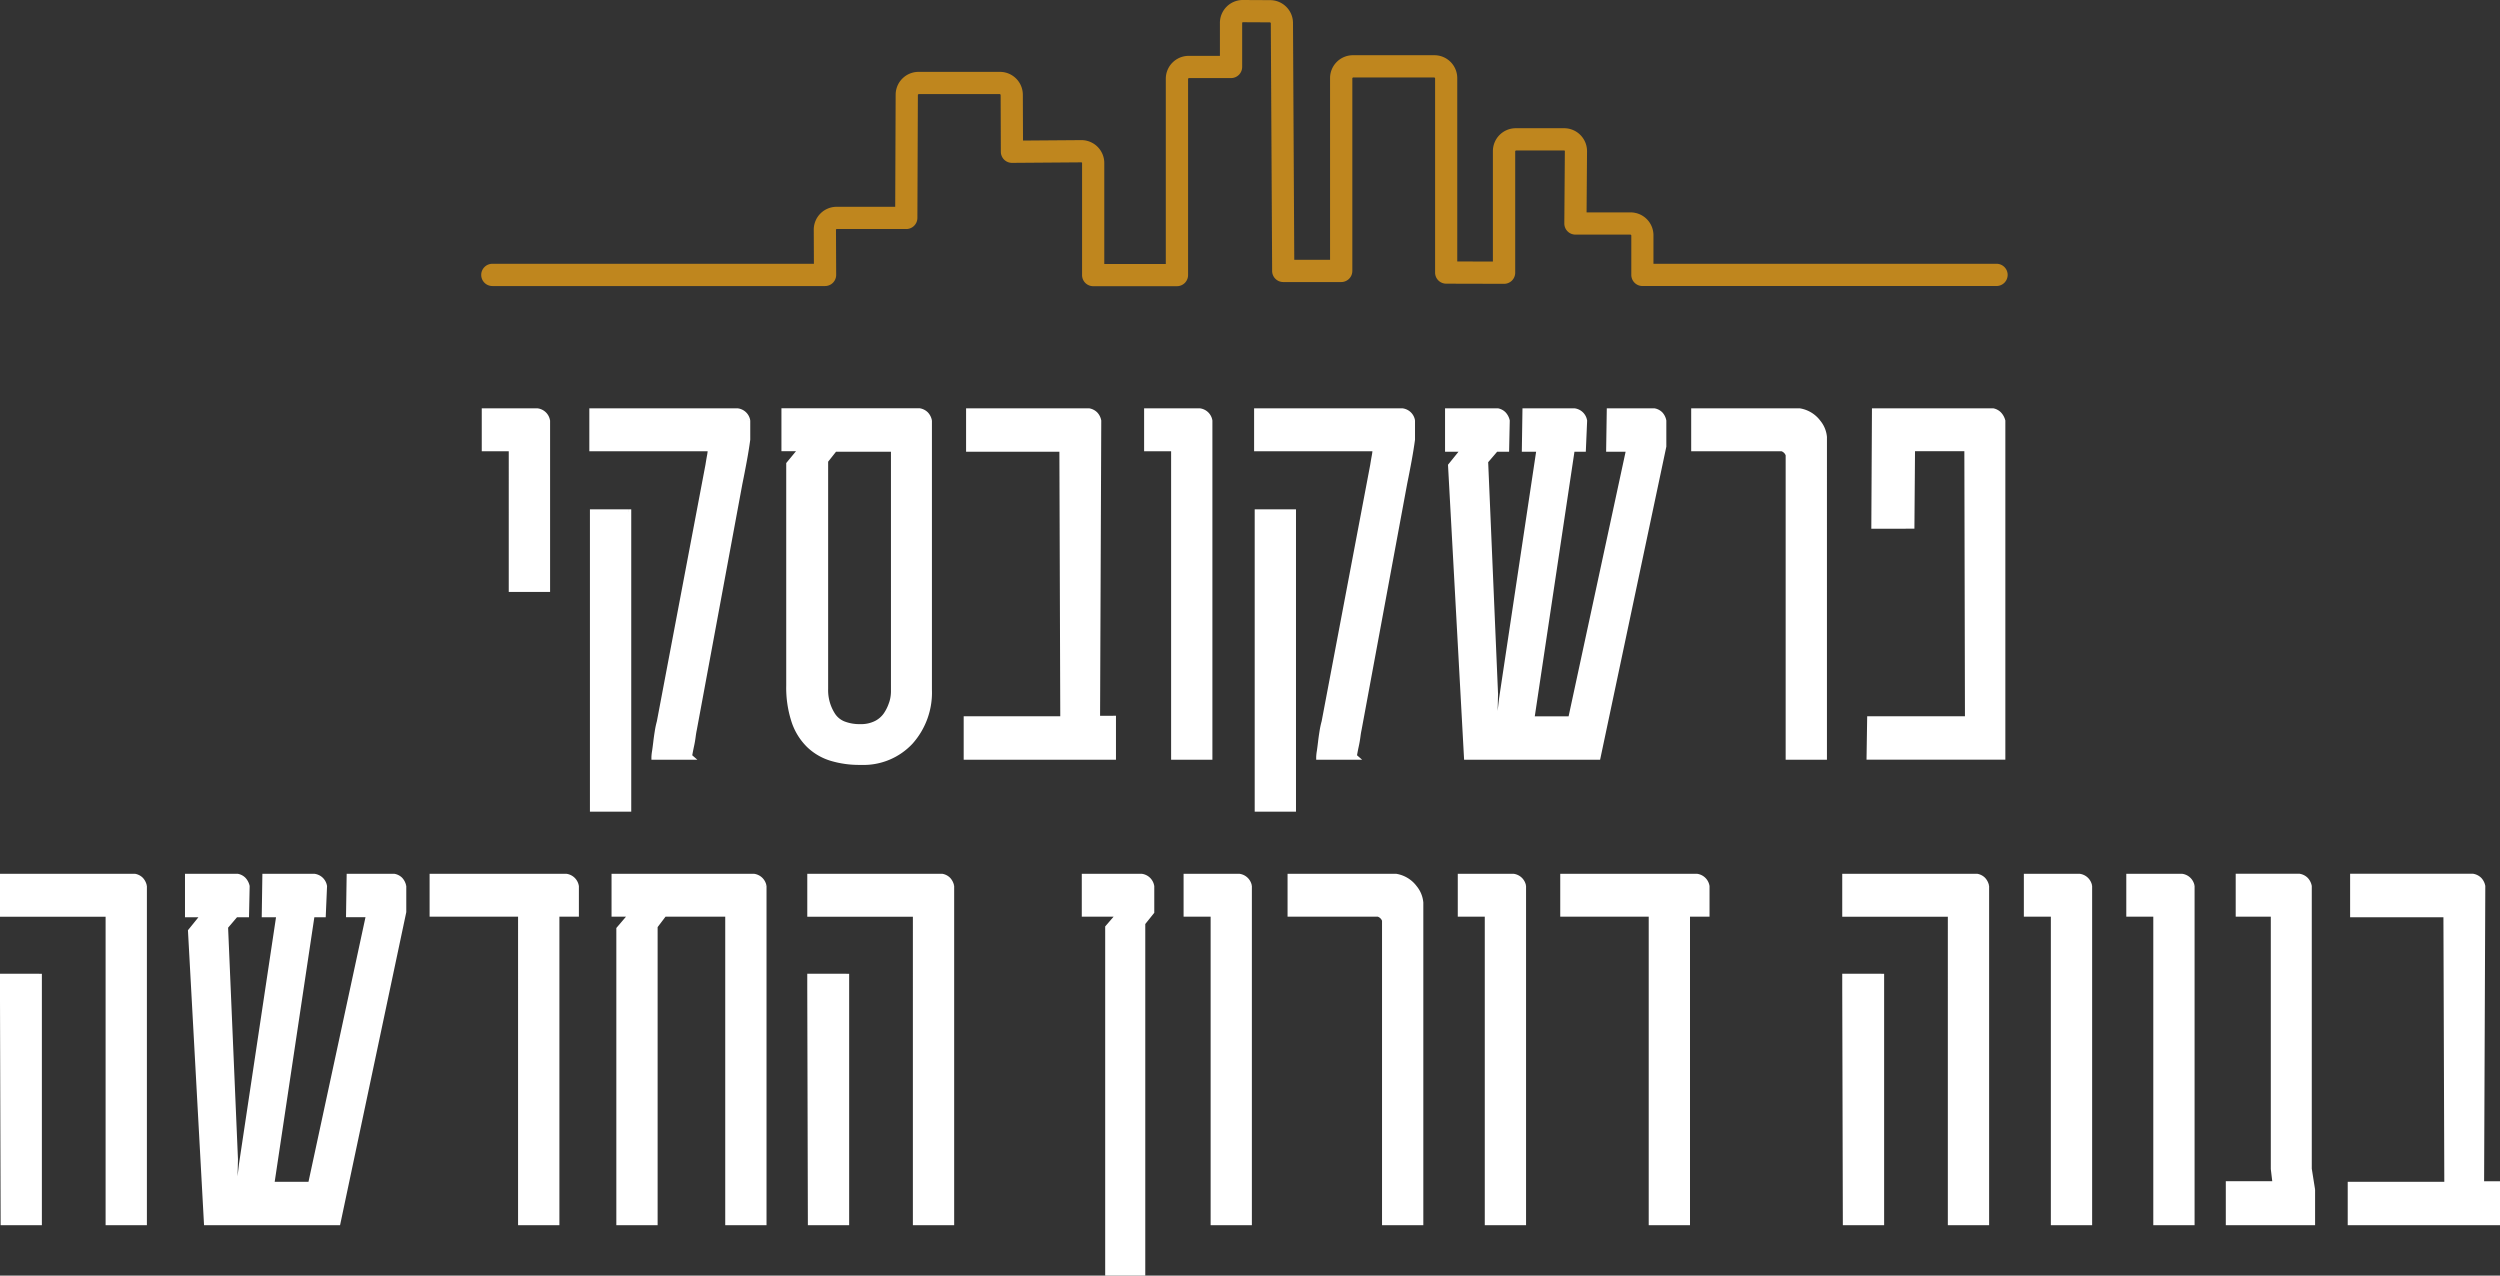
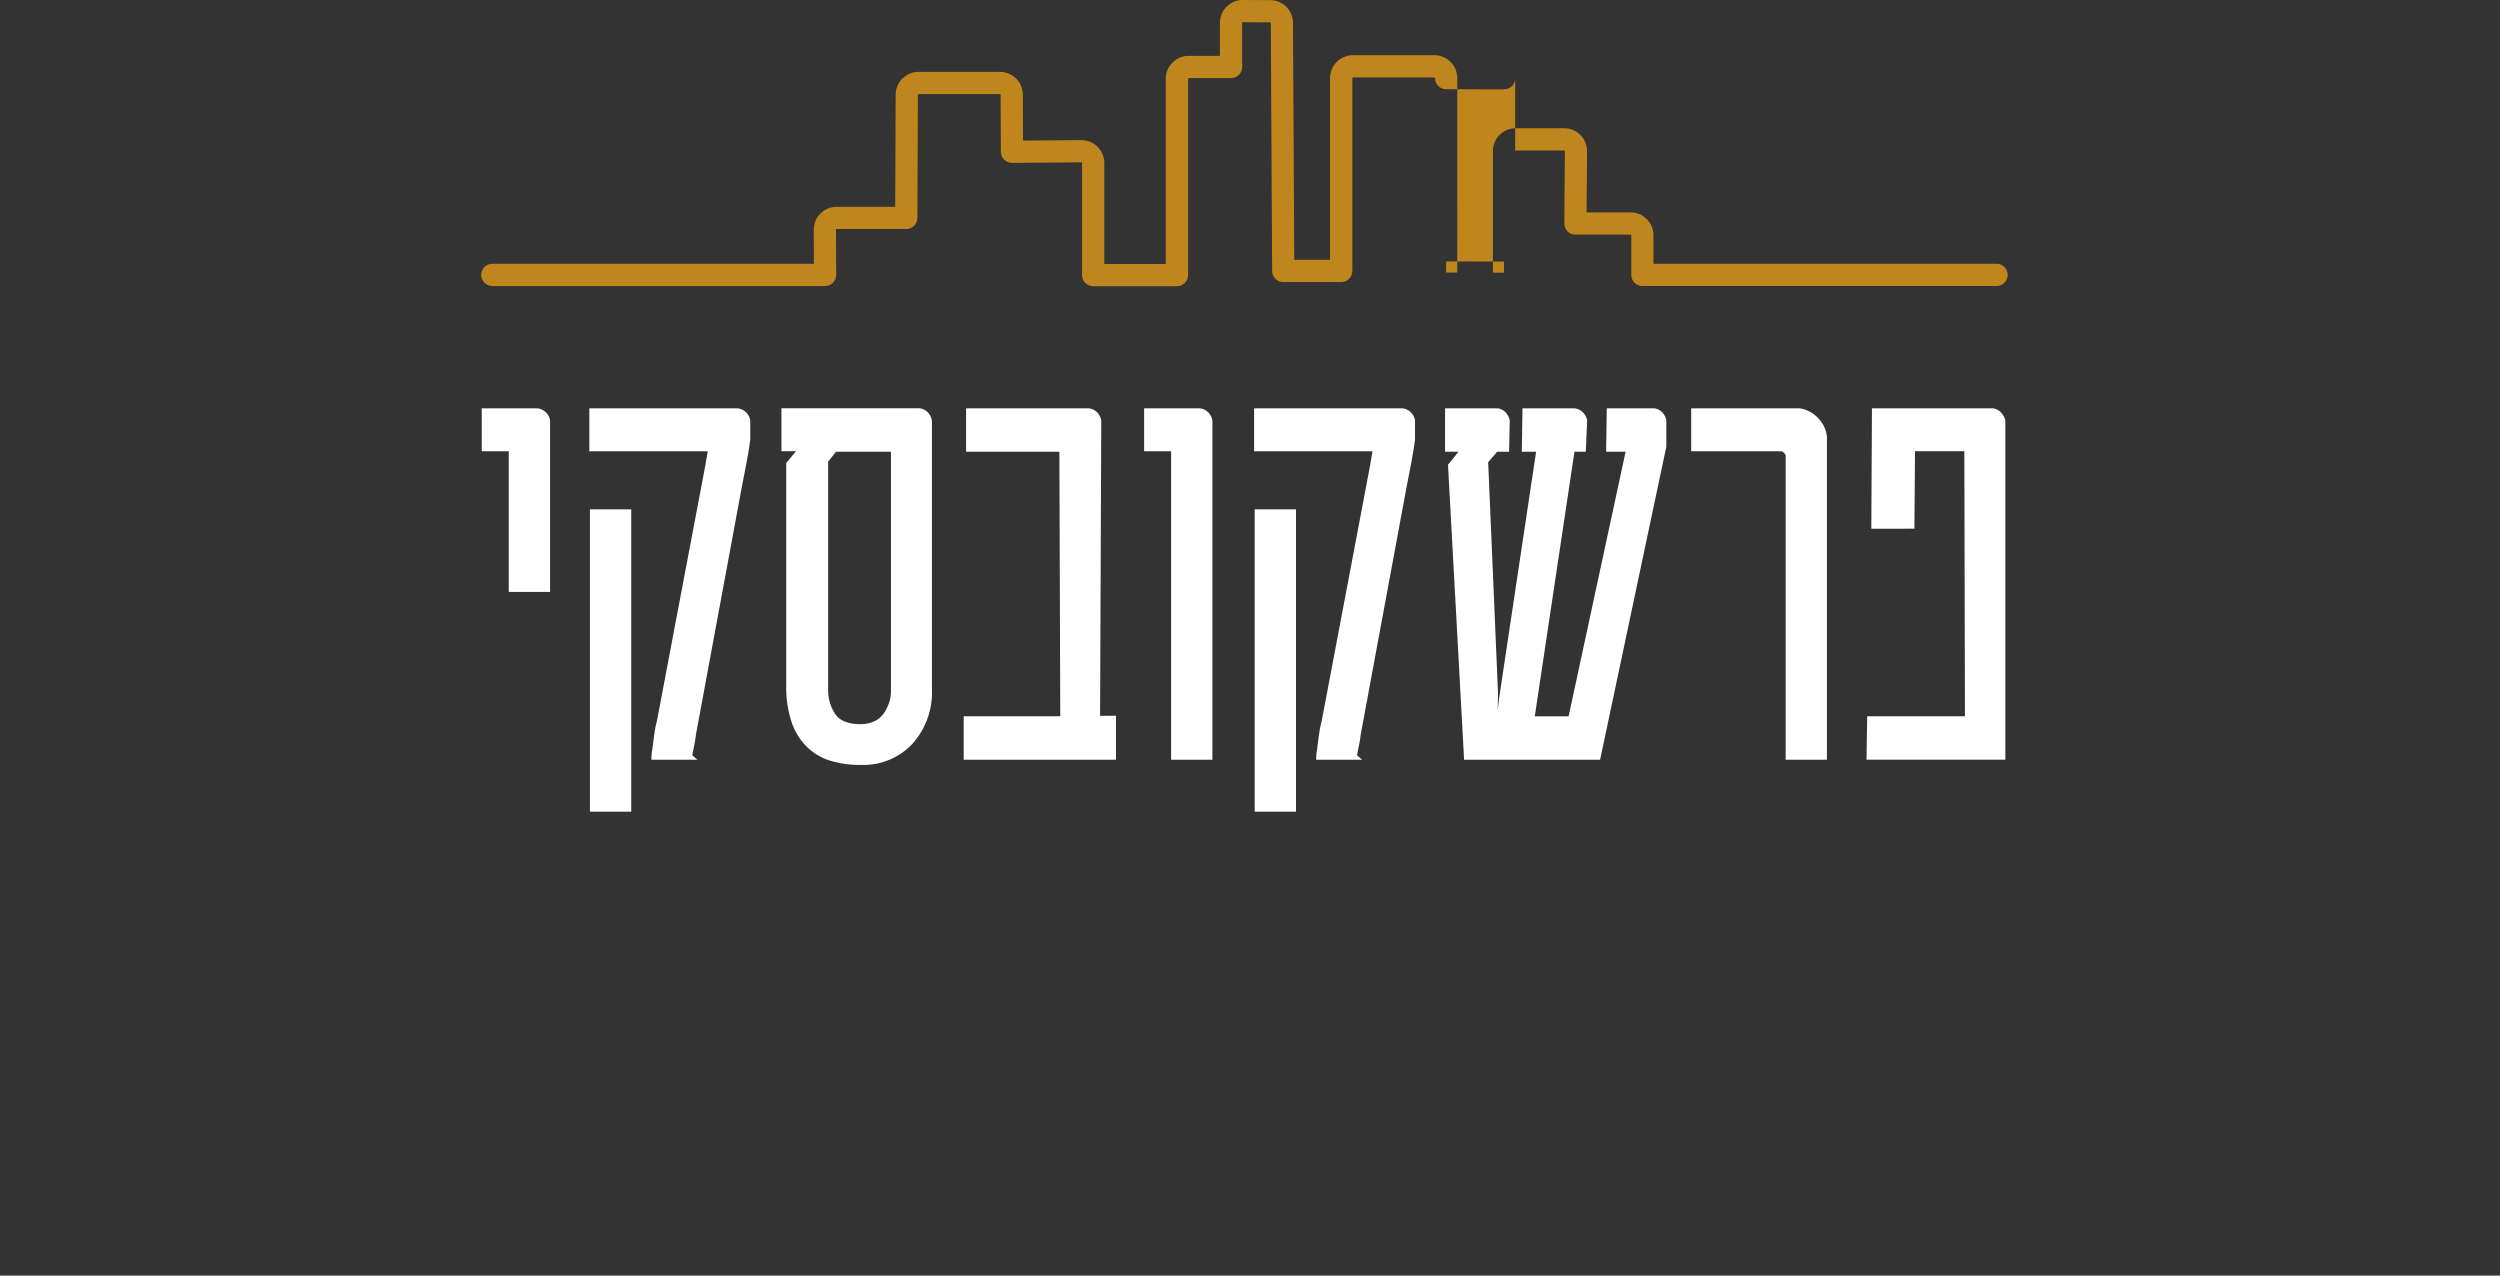
<svg xmlns="http://www.w3.org/2000/svg" width="375.827" height="191.758" viewBox="0 0 375.827 191.758">
  <rect x="0" y="0" width="375.827" height="191.758" fill="#333333" stroke="none" />
  <g id="Group_371" data-name="Group 371" transform="translate(-233.305 -183.111)">
-     <path id="Path_124" data-name="Path 124" d="M608.712,361.109h-2.39l.18-44.769a1.74,1.74,0,0,0-1.443-1.452h-18.04v5.69h14.026l.136,40.609H586.659v5.69h22.053Zm-27.8.863-.5-3.139V316.34a1.74,1.74,0,0,0-1.443-1.452h-9.155V320.5h5.277v38.334l.27,2.276h-7.035v5.768h12.582ZM562.8,316.34a1.757,1.757,0,0,0-1.488-1.452h-7.938V320.5h4.059v46.378H562.8Zm-15.4,0a1.756,1.756,0,0,0-1.488-1.452h-7.937V320.5h4.058v46.378H547.4Zm-31.275,13.576H510.67V331.6l.09,35.274h5.367Zm15.785-13.576a1.729,1.729,0,0,0-1.4-1.452H510.67V320.5h15.875v46.378h5.367Zm-42.031,0a1.758,1.758,0,0,0-1.489-1.452H468.278V320.5h13.3v46.378h5.367V320.5h2.932Zm-27.578,0a1.756,1.756,0,0,0-1.488-1.452h-7.937V320.5h4.059v46.378H462.3Zm-15.445,2.472a4.09,4.09,0,0,0-.925-2.237,4.36,4.36,0,0,0-2.773-1.687H427.285V320.5H440.5a1.485,1.485,0,0,1,.992.981v45.4h5.367Zm-25.774-2.472a1.756,1.756,0,0,0-1.488-1.452h-7.937V320.5h4.059v46.378h5.366Zm-14.679,0a1.756,1.756,0,0,0-1.488-1.452h-8.569V320.5h5.277l-1.759,2.04v51.91h5.186V321.872l1.353-1.687Zm-45.864,13.576h-5.457V331.6l.09,35.274h5.367Zm15.785-13.576a1.729,1.729,0,0,0-1.4-1.452H355.084V320.5h15.875v46.378h5.367Zm-28.209,0a1.756,1.756,0,0,0-1.488-1.452H325.658V320.5h2.66l-1.939,2.276v44.1h5.367V322.343l1.4-1.844h9.606v46.378h5.367Zm-28.209,0a1.756,1.756,0,0,0-1.488-1.452H298.306V320.5h13.3v46.378h5.367V320.5h2.931Zm-25.953,0a1.729,1.729,0,0,0-1.4-1.452h-6.719l-.091,5.69h3.022l-8.749,40.609h-5.908l6.088-40.609h1.669l.18-4.238a1.756,1.756,0,0,0-1.488-1.452h-7.4l-.09,5.69h2.209l-5.637,37.549-.361,3.139h-.721l.09-3.885-1.488-34.959,1.578-1.844h1.578l.091-4.238a1.8,1.8,0,0,0-1.4-1.452h-7.487v5.69h2.481l-2.03,2.511,2.39,43.788h19.709l9.877-46.692Zm-54.773,13.576h-5.457V331.6l.09,35.274h5.367Zm15.785-13.576a1.728,1.728,0,0,0-1.4-1.452H233.725V320.5H249.6v46.378h5.367Z" fill="#fff" />
-     <path id="Path_125" data-name="Path 125" d="M608.712,361.109v-.42h-1.969l.179-44.394-.01-.046a2.352,2.352,0,0,0-.608-1.176,2.215,2.215,0,0,0-1.162-.6l-.041-.009H586.6V321h14.027l.132,39.77h-14.52V367.3h22.893v-6.607h-.42v.42h-.42v5.348H587.078v-4.85H601.6l-.138-41.449H587.439v-4.85h17.62v-.42l-.082.412a1.369,1.369,0,0,1,.731.365,1.525,1.525,0,0,1,.385.766l.409-.091-.419,0-.183,45.191h2.812v-.42h0Zm-27.8.863.415-.066-.491-3.106V316.294l-.01-.045a2.361,2.361,0,0,0-.608-1.176,2.215,2.215,0,0,0-1.162-.6l-.041-.009H569.4v6.451h5.277v37.938l.217,1.832h-6.982V367.3h13.422v-5.357l-.005-.033-.415.066h-.419v4.485H568.746v-4.928h7.089l-.324-2.72v-38.73h-5.276v-4.771h8.735v-.42l-.083.412a1.368,1.368,0,0,1,.732.365,1.516,1.516,0,0,1,.384.766l.41-.091h-.42v42.526l.5,3.172.414-.066h0ZM562.8,316.34l.41-.091a2.175,2.175,0,0,0-1.819-1.773l-.039-.008h-8.4v6.451h4.059V367.3h6.207v-51l-.01-.045-.41.091h-.42v50.117h-4.527V320.079H553.8v-4.771h7.518v-.42l-.08.412a1.343,1.343,0,0,1,1.158,1.131l.41-.091h0Zm-15.4,0,.41-.091a2.175,2.175,0,0,0-1.818-1.773l-.04-.008h-8.4v6.451h4.059V367.3h6.206v-51l-.01-.045-.41.091h-.42v50.117h-4.527V320.079H538.4v-4.771h7.518v-.42l-.08.412a1.343,1.343,0,0,1,1.159,1.131l.409-.091h0Zm-31.275,13.576v-.42H510.25V331.6h0l.091,35.692h6.206V329.5h-.42v.42h-.42v36.541h-4.528L511.09,331.6h0v-1.267h5.037v-.42h0Zm15.785-13.576.409-.091a2.4,2.4,0,0,0-.592-1.171,2.137,2.137,0,0,0-1.13-.6l-.042-.009H510.25v6.451h15.875V367.3h6.206v-51l-.01-.045-.409.091h-.42v50.117h-4.527V320.079H511.09v-4.771h19.424v-.42l-.086.411a1.3,1.3,0,0,1,.7.361,1.567,1.567,0,0,1,.378.771l.41-.091h0Zm-42.031,0,.41-.091a2.174,2.174,0,0,0-1.819-1.773l-.039-.008H467.858v6.451h13.3V367.3h6.206V320.919H490.3v-4.625l-.01-.045-.41.091h-.42v3.739h-2.932v46.378H482V320.079H468.7v-4.771h19.694v-.42l-.079.412a1.343,1.343,0,0,1,1.158,1.131l.41-.091h0Zm-27.578,0,.41-.091a2.175,2.175,0,0,0-1.818-1.773l-.04-.008h-8.4v6.451h4.059V367.3h6.206v-51l-.01-.045-.41.091h-.419v50.117h-4.528V320.079H453.3v-4.771h7.518v-.42l-.08.412a1.343,1.343,0,0,1,1.159,1.131l.409-.091h0Zm-15.445,2.472h.42a4.482,4.482,0,0,0-1-2.48,4.781,4.781,0,0,0-3.028-1.854l-.043-.01H426.865v6.451H440.5v-.42l-.152.392a1.062,1.062,0,0,1,.739.7l.4-.11h-.42V367.3h6.207V318.812h-.84v47.645h-4.527V321.424l-.015-.054a1.9,1.9,0,0,0-1.246-1.262l-.073-.029H427.7v-4.771H443.16v-.42l-.088.411a3.946,3.946,0,0,1,2.52,1.52,3.71,3.71,0,0,1,.846,1.993Zm-25.774-2.472.41-.091a2.175,2.175,0,0,0-1.818-1.773l-.04-.008h-8.4v6.451H415.3V367.3H421.5v-51l-.01-.045-.41.091h-.42v50.117h-4.527V320.079h-4.059v-4.771H419.6v-.42l-.08.412a1.343,1.343,0,0,1,1.159,1.131l.409-.091h0Zm-14.679,0,.41-.091A2.175,2.175,0,0,0,405,314.476l-.04-.008h-9.029v6.451h4.781l-1.263,1.464v52.486h6.026V322.02l1.353-1.687v-4.039l-.01-.045-.41.091h-.419v3.7l-1.353,1.687v52.3h-4.347V322.7l2.255-2.616h-5.773v-4.771h8.149v-.42l-.08.412A1.343,1.343,0,0,1,406,316.431l.409-.091h0Zm-45.864,13.576v-.42h-5.877V331.6h0l.091,35.692h6.206V329.5h-.42v.42h-.42v36.541h-4.528L355.5,331.6h0v-1.267h5.037v-.42h0Zm15.785-13.576.41-.091a2.41,2.41,0,0,0-.593-1.171,2.134,2.134,0,0,0-1.129-.6l-.043-.009H354.664v6.451h15.875V367.3h6.207v-51l-.01-.045-.41.091h-.42v50.117h-4.527V320.079H355.5v-4.771h19.424v-.42l-.086.411a1.3,1.3,0,0,1,.7.361,1.567,1.567,0,0,1,.378.771l.41-.091h0Zm-28.209,0,.41-.091a2.175,2.175,0,0,0-1.818-1.773l-.04-.008H325.238v6.451h2.171l-1.45,1.7V367.3h6.207V322.484l1.187-1.565h8.977V367.3h6.207v-51l-.01-.045-.41.091h-.42v50.117H343.17V320.079H332.936l-1.61,2.123v44.255H326.8V322.929l2.429-2.85h-3.151v-4.771h20.552v-.42l-.08.412a1.341,1.341,0,0,1,1.158,1.131l.41-.091h0Zm-28.209,0,.41-.091a2.175,2.175,0,0,0-1.818-1.773l-.04-.008H297.886v6.451h13.3V367.3H317.4V320.919h2.931v-4.625l-.01-.045-.41.091h-.419v3.739h-2.932v46.378H312.03V320.079h-13.3v-4.771H318.42v-.42l-.08.412a1.343,1.343,0,0,1,1.159,1.131l.409-.091h0Zm-25.953,0,.409-.091a2.4,2.4,0,0,0-.592-1.171,2.137,2.137,0,0,0-1.13-.6l-.042-.009h-7.177l-.1,6.529h2.928l-8.568,39.77H274.6L280.561,321h1.709l.2-4.694-.012-.054a2.175,2.175,0,0,0-1.818-1.773l-.04-.008h-7.85l-.1,6.529H274.8l-5.566,37.075-.319,2.774h-.347v.42l.419.01.091-3.9-1.482-34.808L268.937,321h1.8l.1-4.706-.015-.057a2.569,2.569,0,0,0-.611-1.156,2.131,2.131,0,0,0-1.1-.6l-.044-.01h-7.952V321h2.021l-1.578,1.953,2.421,44.346h20.446l9.956-47.067v-3.935l-.01-.045-.409.091h-.42v3.8l-9.8,46.316h-18.97l-2.36-43.23,2.481-3.069h-2.94v-4.85h7.067v-.42l-.09.411a1.279,1.279,0,0,1,.678.361,1.744,1.744,0,0,1,.4.786l.407-.106-.42-.009-.082,3.827h-1.36l-1.812,2.116,1.495,35.111-.1,4.3h1.526l.4-3.5,5.709-38.024H273.5l.077-4.85h6.983v-.42l-.08.412a1.343,1.343,0,0,1,1.159,1.131l.409-.091-.419-.018-.163,3.836h-1.628l-6.215,41.449h6.735l8.93-41.449h-3.115l.077-4.85h6.306v-.42l-.085.411a1.3,1.3,0,0,1,.7.361,1.567,1.567,0,0,1,.378.771l.41-.091h0Zm-54.773,13.576v-.42H233.3V331.6h0L233.4,367.3H239.6V329.5h-.42v.42h-.42v36.541h-4.528l-.089-34.855h0v-1.267h5.037v-.42h0Zm15.785-13.576.41-.091a2.4,2.4,0,0,0-.593-1.171,2.134,2.134,0,0,0-1.129-.6l-.043-.009H233.3v6.451H249.18V367.3h6.207v-51l-.01-.045-.41.091h-.42v50.117H250.02V320.079H234.145v-4.771h19.424v-.42l-.086.411a1.305,1.305,0,0,1,.7.361,1.575,1.575,0,0,1,.377.771l.41-.091h0Z" fill="#fff" />
    <path id="Path_126" data-name="Path 126" d="M534.347,246.367a1.893,1.893,0,0,0-1.443-1.452H515.135l-.091,17.265h5.638l.09-11.653h8.253l.09,40.688h-14.7l-.09,5.69h20.024Zm-26.811,2.473a4.087,4.087,0,0,0-.924-2.237,4.367,4.367,0,0,0-2.774-1.688H487.963v5.612h13.214a1.479,1.479,0,0,1,.992.981v45.4h5.367Zm-24.15-2.473a1.728,1.728,0,0,0-1.4-1.452h-6.719l-.091,5.69H478.2l-8.749,40.61h-5.908l6.088-40.61H471.3l.18-4.238a1.757,1.757,0,0,0-1.488-1.452h-7.4l-.091,5.69h2.21l-5.637,37.55-.361,3.139h-.722l.091-3.885-1.489-34.96,1.579-1.844h1.578l.091-4.238a1.8,1.8,0,0,0-1.4-1.452H450.96v5.69h2.48l-2.029,2.512L453.8,296.9H473.51l9.876-46.693ZM427.712,260.1h-5.367v44.612h5.367Zm17.9-13.733a1.759,1.759,0,0,0-1.489-1.452H422.255v5.612h17.814a7,7,0,0,1-.135,1.177c-.09.5-.166.942-.225,1.334l-7.307,38.57a12.66,12.66,0,0,0-.315,1.47q-.135.846-.226,1.609t-.18,1.374a6.628,6.628,0,0,0-.09.844h5.366l-.09-.079c0-.053.03-.241.09-.569s.136-.7.226-1.118.165-.858.225-1.315.12-.817.181-1.078l6.855-37q.36-1.767.677-3.493t.5-3.1Zm-30.464,0a1.759,1.759,0,0,0-1.488-1.452h-7.938v5.612h4.059V296.9h5.367Zm-14.5,44.77h-2.39l.18-44.77A1.742,1.742,0,0,0,397,244.915h-18.04v5.69h14.026l.136,40.61H378.6v5.69h22.053Zm-33.282-2.3a6.785,6.785,0,0,1-.834,1.727,4.04,4.04,0,0,1-1.511,1.314,5.026,5.026,0,0,1-2.368.51q-2.976,0-4.127-1.688a6.928,6.928,0,0,1-1.15-4V252.371l1.4-1.766h8.885V287.1a5.775,5.775,0,0,1-.293,1.746m5.615-42.474a1.744,1.744,0,0,0-1.443-1.452H351.2v5.612h2.661l-1.94,2.353v33.274a16.151,16.151,0,0,0,.79,5.394,9.007,9.007,0,0,0,2.232,3.591,8.342,8.342,0,0,0,3.382,1.961,14.558,14.558,0,0,0,4.24.589h.18a9.635,9.635,0,0,0,7.419-3.042,11.107,11.107,0,0,0,2.819-7.866ZM327.775,260.1h-5.367v44.612h5.367Zm17.9-13.733a1.758,1.758,0,0,0-1.488-1.452H322.318v5.612h17.815A6.914,6.914,0,0,1,340,251.7q-.135.746-.225,1.334l-7.306,38.57a12.439,12.439,0,0,0-.316,1.47q-.135.846-.225,1.609t-.181,1.374a6.826,6.826,0,0,0-.09.844h5.367l-.09-.079a5.545,5.545,0,0,1,.09-.569q.09-.49.225-1.118c.091-.418.165-.858.226-1.315s.12-.817.18-1.078l6.855-37q.361-1.767.677-3.493t.5-3.1Zm-30.1,0a1.758,1.758,0,0,0-1.488-1.452h-7.938v5.612h4.059v21.149h5.367Z" fill="#fff" />
    <path id="Path_127" data-name="Path 127" d="M534.347,246.367l.4-.12a2.684,2.684,0,0,0-.646-1.147,2.2,2.2,0,0,0-1.11-.6l-.044-.009H514.717l-.095,18.1H521.1l.091-11.653h7.417l.089,39.847H514l-.1,6.53h20.871V246.307l-.018-.06-.4.12h-.42v50.117H514.749l.077-4.85h14.71l-.092-41.527h-9.089l-.09,11.653h-4.8l.086-16.424H532.9v-.421l-.089.411a1.347,1.347,0,0,1,.693.367,1.858,1.858,0,0,1,.437.8l.4-.121h0Zm-26.811,2.473h.42a4.467,4.467,0,0,0-1-2.481h0a4.787,4.787,0,0,0-3.028-1.854l-.043-.009H487.543v6.451h13.634v-.42l-.151.392a1.061,1.061,0,0,1,.738.7l.4-.109h-.419v45.816h6.206V248.84h-.84v47.644h-4.527V251.452l-.014-.054a1.907,1.907,0,0,0-1.246-1.263l-.073-.028H488.383v-4.771h15.455v-.421l-.087.412a3.932,3.932,0,0,1,2.519,1.519,3.715,3.715,0,0,1,.846,1.994Zm-24.15-2.473.41-.09a2.408,2.408,0,0,0-.592-1.172,2.142,2.142,0,0,0-1.13-.6l-.042-.009h-7.177l-.1,6.529h2.928l-8.568,39.769H464.03l5.963-39.769H471.7l.2-4.694-.012-.054a2.172,2.172,0,0,0-1.818-1.773l-.04-.008h-7.85l-.1,6.529h2.149L458.662,288.1l-.319,2.775h-.348v.42l.42.009.091-3.9-1.482-34.81,1.345-1.571h1.8l.1-4.706-.014-.057a2.578,2.578,0,0,0-.611-1.157,2.149,2.149,0,0,0-1.1-.6l-.044-.009H450.54v6.529h2.021l-1.578,1.953,2.421,44.346H473.85l9.956-47.067v-3.935l-.01-.045-.41.09h-.419v3.8l-9.8,46.315H454.2l-2.36-43.229,2.48-3.069H451.38v-4.85h7.066v-.421l-.089.411a1.293,1.293,0,0,1,.678.361,1.748,1.748,0,0,1,.4.787l.407-.107-.42-.008-.082,3.827h-1.36l-1.812,2.116,1.495,35.111-.1,4.3h1.525l.4-3.5,5.709-38.025h-2.271l.077-4.85h6.983v-.421l-.08.413a1.459,1.459,0,0,1,.768.37,1.473,1.473,0,0,1,.39.76l.41-.091-.419-.017-.164,3.836H469.27l-6.215,41.448h6.735l8.93-41.448h-3.115l.077-4.85h6.306v-.421l-.086.412a1.308,1.308,0,0,1,.7.36,1.589,1.589,0,0,1,.378.771l.409-.091h0ZM427.712,260.1v-.419h-5.787v45.451h6.207V259.681h-.42v.419h-.42v44.193h-4.527V260.521h4.947V260.1h0Zm17.9-13.733.409-.09a2.172,2.172,0,0,0-1.818-1.773l-.039-.008H421.835v6.451h18.234v-.42h-.419a6.678,6.678,0,0,1-.129,1.1q-.137.75-.227,1.346l.415.063-.413-.078-7.306,38.57.412.078-.4-.116a13.021,13.021,0,0,0-.327,1.521q-.137.849-.228,1.626h0c-.06.507-.119.962-.178,1.362h0a6.924,6.924,0,0,0-.1.906v.419h6.908l-.936-.815-.276.317h.3l.115.01v-.01h-.115l.115.01c0-.037.031-.223.083-.5h0q.088-.482.223-1.106c.093-.43.17-.881.232-1.347h0c.059-.449.117-.8.173-1.039l0-.008,6.857-37.01-.413-.076.411.083q.361-1.769.678-3.5h0q.315-1.734.5-3.121l0-.027v-2.859l-.01-.045-.409.09h-.42v2.787h.42l-.417-.055q-.179,1.359-.493,3.079h0q-.316,1.722-.675,3.483v0l-6.856,37.006.413.077-.409-.1c-.066.284-.127.654-.188,1.119v0c-.059.448-.132.877-.219,1.281q-.137.633-.228,1.132c-.031.165-.054.3-.07.4a1.746,1.746,0,0,0-.028.248v.191l.235.2.275-.316v-.421h-5.366v.421h.42a6.405,6.405,0,0,1,.085-.783h0q.092-.615.182-1.385t.223-1.592a12.222,12.222,0,0,1,.3-1.421l.005-.02,7.311-38.6,0-.007q.089-.582.223-1.323a7.257,7.257,0,0,0,.142-1.252v-.42H422.675v-4.771h21.453v-.421l-.079.413a1.459,1.459,0,0,1,.767.37,1.474,1.474,0,0,1,.391.76l.41-.091h0Zm-30.464,0,.41-.09a2.171,2.171,0,0,0-1.819-1.773l-.039-.008h-8.4v6.451h4.059v46.377h6.207v-51l-.01-.045-.41.09h-.42v50.117h-4.527V250.107h-4.059v-4.771h7.518v-.421l-.08.413a1.452,1.452,0,0,1,.767.37,1.467,1.467,0,0,1,.391.76l.41-.091h0Zm-14.5,44.77v-.421h-1.968l.178-44.393-.01-.046a2.355,2.355,0,0,0-.608-1.177,2.22,2.22,0,0,0-1.162-.6l-.041-.009h-18.5v6.529h14.027l.132,39.769h-14.52v6.53h22.893v-6.608h-.42v.421h-.42v5.347H379.021v-4.85h14.523l-.138-41.448H379.381v-4.85H397v-.421l-.082.413a1.361,1.361,0,0,1,.731.365,1.525,1.525,0,0,1,.385.765l.409-.091h-.419l-.183,45.191h2.812v-.42h0Zm-33.282-2.3-.4-.127a6.308,6.308,0,0,1-.783,1.619,3.6,3.6,0,0,1-1.358,1.177,4.644,4.644,0,0,1-2.172.463,6.254,6.254,0,0,1-2.361-.391,3.064,3.064,0,0,1-1.419-1.113A6.514,6.514,0,0,1,357.8,286.7V252.517l1.181-1.492h8.262V287.1a5.362,5.362,0,0,1-.273,1.619l.4.127.4.128a6.2,6.2,0,0,0,.313-1.874V250.186h-9.508l-1.615,2.039V286.7a7.358,7.358,0,0,0,1.223,4.238,3.908,3.908,0,0,0,1.8,1.418,7.074,7.074,0,0,0,2.679.452,5.452,5.452,0,0,0,2.563-.557,4.457,4.457,0,0,0,1.664-1.452,7.153,7.153,0,0,0,.886-1.833Zm5.615-42.474.41-.09a2.365,2.365,0,0,0-.609-1.177,2.22,2.22,0,0,0-1.162-.6l-.041-.009h-20.8v6.451h2.191l-1.47,1.783v33.424a16.611,16.611,0,0,0,.814,5.536,9.447,9.447,0,0,0,2.339,3.753,8.745,8.745,0,0,0,3.549,2.058,14.928,14.928,0,0,0,4.362.608h.18a10.073,10.073,0,0,0,7.727-3.175,11.541,11.541,0,0,0,2.931-8.153V246.322l-.01-.045-.41.09h-.42v40.414a10.694,10.694,0,0,1-2.707,7.582,9.21,9.21,0,0,1-7.111,2.9h-.18a14.122,14.122,0,0,1-4.118-.569,7.932,7.932,0,0,1-3.215-1.864,8.607,8.607,0,0,1-2.126-3.427,15.776,15.776,0,0,1-.765-5.254V253.031l2.409-2.924h-3.13v-4.771h19.92v-.421l-.083.413a1.365,1.365,0,0,1,.732.365,1.525,1.525,0,0,1,.384.765l.41-.091h0ZM327.775,260.1v-.419h-5.786v45.451H328.2V259.681h-.42v.419h-.419v44.193h-4.528V260.521h4.947V260.1h0Zm17.9-13.733.41-.09a2.171,2.171,0,0,0-1.819-1.773l-.039-.008H321.9v6.451h18.234v-.42h-.42a6.681,6.681,0,0,1-.129,1.1q-.135.75-.227,1.346l.415.063-.413-.078-7.306,38.57.413.078-.4-.116a13.027,13.027,0,0,0-.326,1.521q-.137.849-.228,1.626h0c-.061.507-.12.962-.179,1.362h0a6.913,6.913,0,0,0-.1.906v.419h6.909l-.937-.815-.275.317h.3l.115.01v-.01h-.115l.115.01c0-.037.032-.223.084-.5h0q.089-.482.223-1.106c.093-.43.169-.881.231-1.347h0c.059-.449.118-.8.173-1.039l0-.009,6.857-37.009-.413-.076.412.083q.361-1.769.678-3.5t.5-3.121l0-.027v-2.859l-.01-.045-.41.09h-.42v2.787h.42l-.416-.055q-.18,1.359-.493,3.079t-.675,3.483v0l-6.856,37.005.413.077-.409-.1c-.065.284-.126.654-.187,1.119v0c-.06.448-.133.877-.22,1.281q-.137.633-.228,1.132c-.031.165-.054.3-.07.4a1.891,1.891,0,0,0-.027.248v.191l.234.2.276-.316v-.421h-5.367v.421h.42a6.618,6.618,0,0,1,.085-.783h0q.09-.615.182-1.385t.223-1.592a12.252,12.252,0,0,1,.3-1.421l.006-.02,7.311-38.6V253.1q.088-.582.223-1.323a7.379,7.379,0,0,0,.143-1.252v-.42H322.738v-4.771h21.454v-.421l-.08.413a1.452,1.452,0,0,1,.767.37,1.467,1.467,0,0,1,.391.76l.41-.091h0Zm-30.1,0,.41-.09a2.171,2.171,0,0,0-1.819-1.773l-.039-.008h-8.4v6.451h4.059V272.1H316V246.322l-.01-.045-.41.09h-.42v24.888H310.63V250.107h-4.059v-4.771h7.518v-.421l-.08.413a1.452,1.452,0,0,1,.767.37,1.467,1.467,0,0,1,.391.76l.41-.091h0Z" fill="#fff" />
-     <path id="Path_128" data-name="Path 128" d="M307.319,226.111h50.017a1.671,1.671,0,0,0,1.671-1.678q-.015-3.4-.029-6.79v-.005l-.613,0h.613v0l-.613,0h.613l.028-.068h0l.069-.028h10.471a1.674,1.674,0,0,0,1.671-1.664q.036-9.261.073-18.523h0l.1-.1h12.242l.1.1q.017,4.287.031,8.575a1.671,1.671,0,0,0,1.684,1.665l10.431-.079h0l.067.028.028.069q0,8.424,0,16.85a1.67,1.67,0,0,0,1.671,1.671h12.594a1.671,1.671,0,0,0,1.671-1.671V194.948l.1-.1h6.36a1.671,1.671,0,0,0,1.671-1.671v-6.629l.029-.069.069-.029V186l0,.45h0V186l0,.45h0l4.108.021.1.1q.1,18.639.2,37.278a1.673,1.673,0,0,0,1.671,1.662h8.714a1.671,1.671,0,0,0,1.671-1.671V194.852l.1-.1h12.242l.1.1v29.233a1.669,1.669,0,0,0,1.667,1.671l8.7.022a1.671,1.671,0,0,0,1.675-1.671V205.828l.1-.1h7.269l.069.029h0l.027.068v0q-.041,5.436-.081,10.87a1.671,1.671,0,0,0,1.671,1.684l8.3,0h0l.1.1h1.66l-1.66-.025v.025h1.66l-1.66-.025a1.687,1.687,0,0,0,.044.409l1.627-.383h-1.671q0,2.979,0,5.956a1.671,1.671,0,0,0,1.671,1.671h53.234a1.671,1.671,0,1,0,0-3.342H480.2v1.671h1.671q0-2.978,0-5.955a1.84,1.84,0,0,0-.044-.384l-1.625.383,1.669-.034a1.707,1.707,0,0,0-.044-.349l-1.625.383,1.669-.034-1.666.034,1.666.025v-.059l-1.666.034,1.666.025v-.026a3.439,3.439,0,0,0-3.439-3.438h0q-4.15,0-8.3,0v1.671l1.671.012.081-10.87v-.025a3.44,3.44,0,0,0-1-2.425l0,0a3.433,3.433,0,0,0-2.442-1.017h-7.269a3.44,3.44,0,0,0-3.44,3.439v18.279h1.671l0-1.671-8.7-.022,0,1.671h1.671V194.852a3.439,3.439,0,0,0-3.439-3.44H436.694a3.44,3.44,0,0,0-3.44,3.44v27.317h-7.043v1.671l1.671-.009q-.1-18.639-.2-37.278a3.44,3.44,0,0,0-3.422-3.421l-4.108-.021h-.017a3.44,3.44,0,0,0-3.44,3.44v4.958H412a3.439,3.439,0,0,0-3.439,3.439v27.847H397.642v1.671h1.671q0-8.424,0-16.85a3.44,3.44,0,0,0-1.017-2.441h0a3.436,3.436,0,0,0-2.42-1h-.028l-10.431.079.013,1.671,1.671-.006q-.016-4.289-.032-8.575a3.44,3.44,0,0,0-3.439-3.428H371.389a3.44,3.44,0,0,0-3.44,3.427h0q-.037,9.263-.073,18.524l1.671.006V214.2H359.076a3.436,3.436,0,0,0-2.438,1.013h0a3.435,3.435,0,0,0-1,2.427v.015q.015,3.4.029,6.79l1.671-.007v-1.671H307.319a1.671,1.671,0,0,0,0,3.342" fill="#bf861e" />
+     <path id="Path_128" data-name="Path 128" d="M307.319,226.111h50.017a1.671,1.671,0,0,0,1.671-1.678q-.015-3.4-.029-6.79v-.005l-.613,0h.613v0l-.613,0h.613l.028-.068h0l.069-.028h10.471a1.674,1.674,0,0,0,1.671-1.664q.036-9.261.073-18.523h0l.1-.1h12.242l.1.1q.017,4.287.031,8.575a1.671,1.671,0,0,0,1.684,1.665l10.431-.079h0l.067.028.028.069q0,8.424,0,16.85a1.67,1.67,0,0,0,1.671,1.671h12.594a1.671,1.671,0,0,0,1.671-1.671V194.948l.1-.1h6.36a1.671,1.671,0,0,0,1.671-1.671v-6.629l.029-.069.069-.029V186l0,.45h0V186l0,.45h0l4.108.021.1.1q.1,18.639.2,37.278a1.673,1.673,0,0,0,1.671,1.662h8.714a1.671,1.671,0,0,0,1.671-1.671V194.852l.1-.1h12.242l.1.1a1.669,1.669,0,0,0,1.667,1.671l8.7.022a1.671,1.671,0,0,0,1.675-1.671V205.828l.1-.1h7.269l.069.029h0l.027.068v0q-.041,5.436-.081,10.87a1.671,1.671,0,0,0,1.671,1.684l8.3,0h0l.1.1h1.66l-1.66-.025v.025h1.66l-1.66-.025a1.687,1.687,0,0,0,.044.409l1.627-.383h-1.671q0,2.979,0,5.956a1.671,1.671,0,0,0,1.671,1.671h53.234a1.671,1.671,0,1,0,0-3.342H480.2v1.671h1.671q0-2.978,0-5.955a1.84,1.84,0,0,0-.044-.384l-1.625.383,1.669-.034a1.707,1.707,0,0,0-.044-.349l-1.625.383,1.669-.034-1.666.034,1.666.025v-.059l-1.666.034,1.666.025v-.026a3.439,3.439,0,0,0-3.439-3.438h0q-4.15,0-8.3,0v1.671l1.671.012.081-10.87v-.025a3.44,3.44,0,0,0-1-2.425l0,0a3.433,3.433,0,0,0-2.442-1.017h-7.269a3.44,3.44,0,0,0-3.44,3.439v18.279h1.671l0-1.671-8.7-.022,0,1.671h1.671V194.852a3.439,3.439,0,0,0-3.439-3.44H436.694a3.44,3.44,0,0,0-3.44,3.44v27.317h-7.043v1.671l1.671-.009q-.1-18.639-.2-37.278a3.44,3.44,0,0,0-3.422-3.421l-4.108-.021h-.017a3.44,3.44,0,0,0-3.44,3.44v4.958H412a3.439,3.439,0,0,0-3.439,3.439v27.847H397.642v1.671h1.671q0-8.424,0-16.85a3.44,3.44,0,0,0-1.017-2.441h0a3.436,3.436,0,0,0-2.42-1h-.028l-10.431.079.013,1.671,1.671-.006q-.016-4.289-.032-8.575a3.44,3.44,0,0,0-3.439-3.428H371.389a3.44,3.44,0,0,0-3.44,3.427h0q-.037,9.263-.073,18.524l1.671.006V214.2H359.076a3.436,3.436,0,0,0-2.438,1.013h0a3.435,3.435,0,0,0-1,2.427v.015q.015,3.4.029,6.79l1.671-.007v-1.671H307.319a1.671,1.671,0,0,0,0,3.342" fill="#bf861e" />
  </g>
</svg>